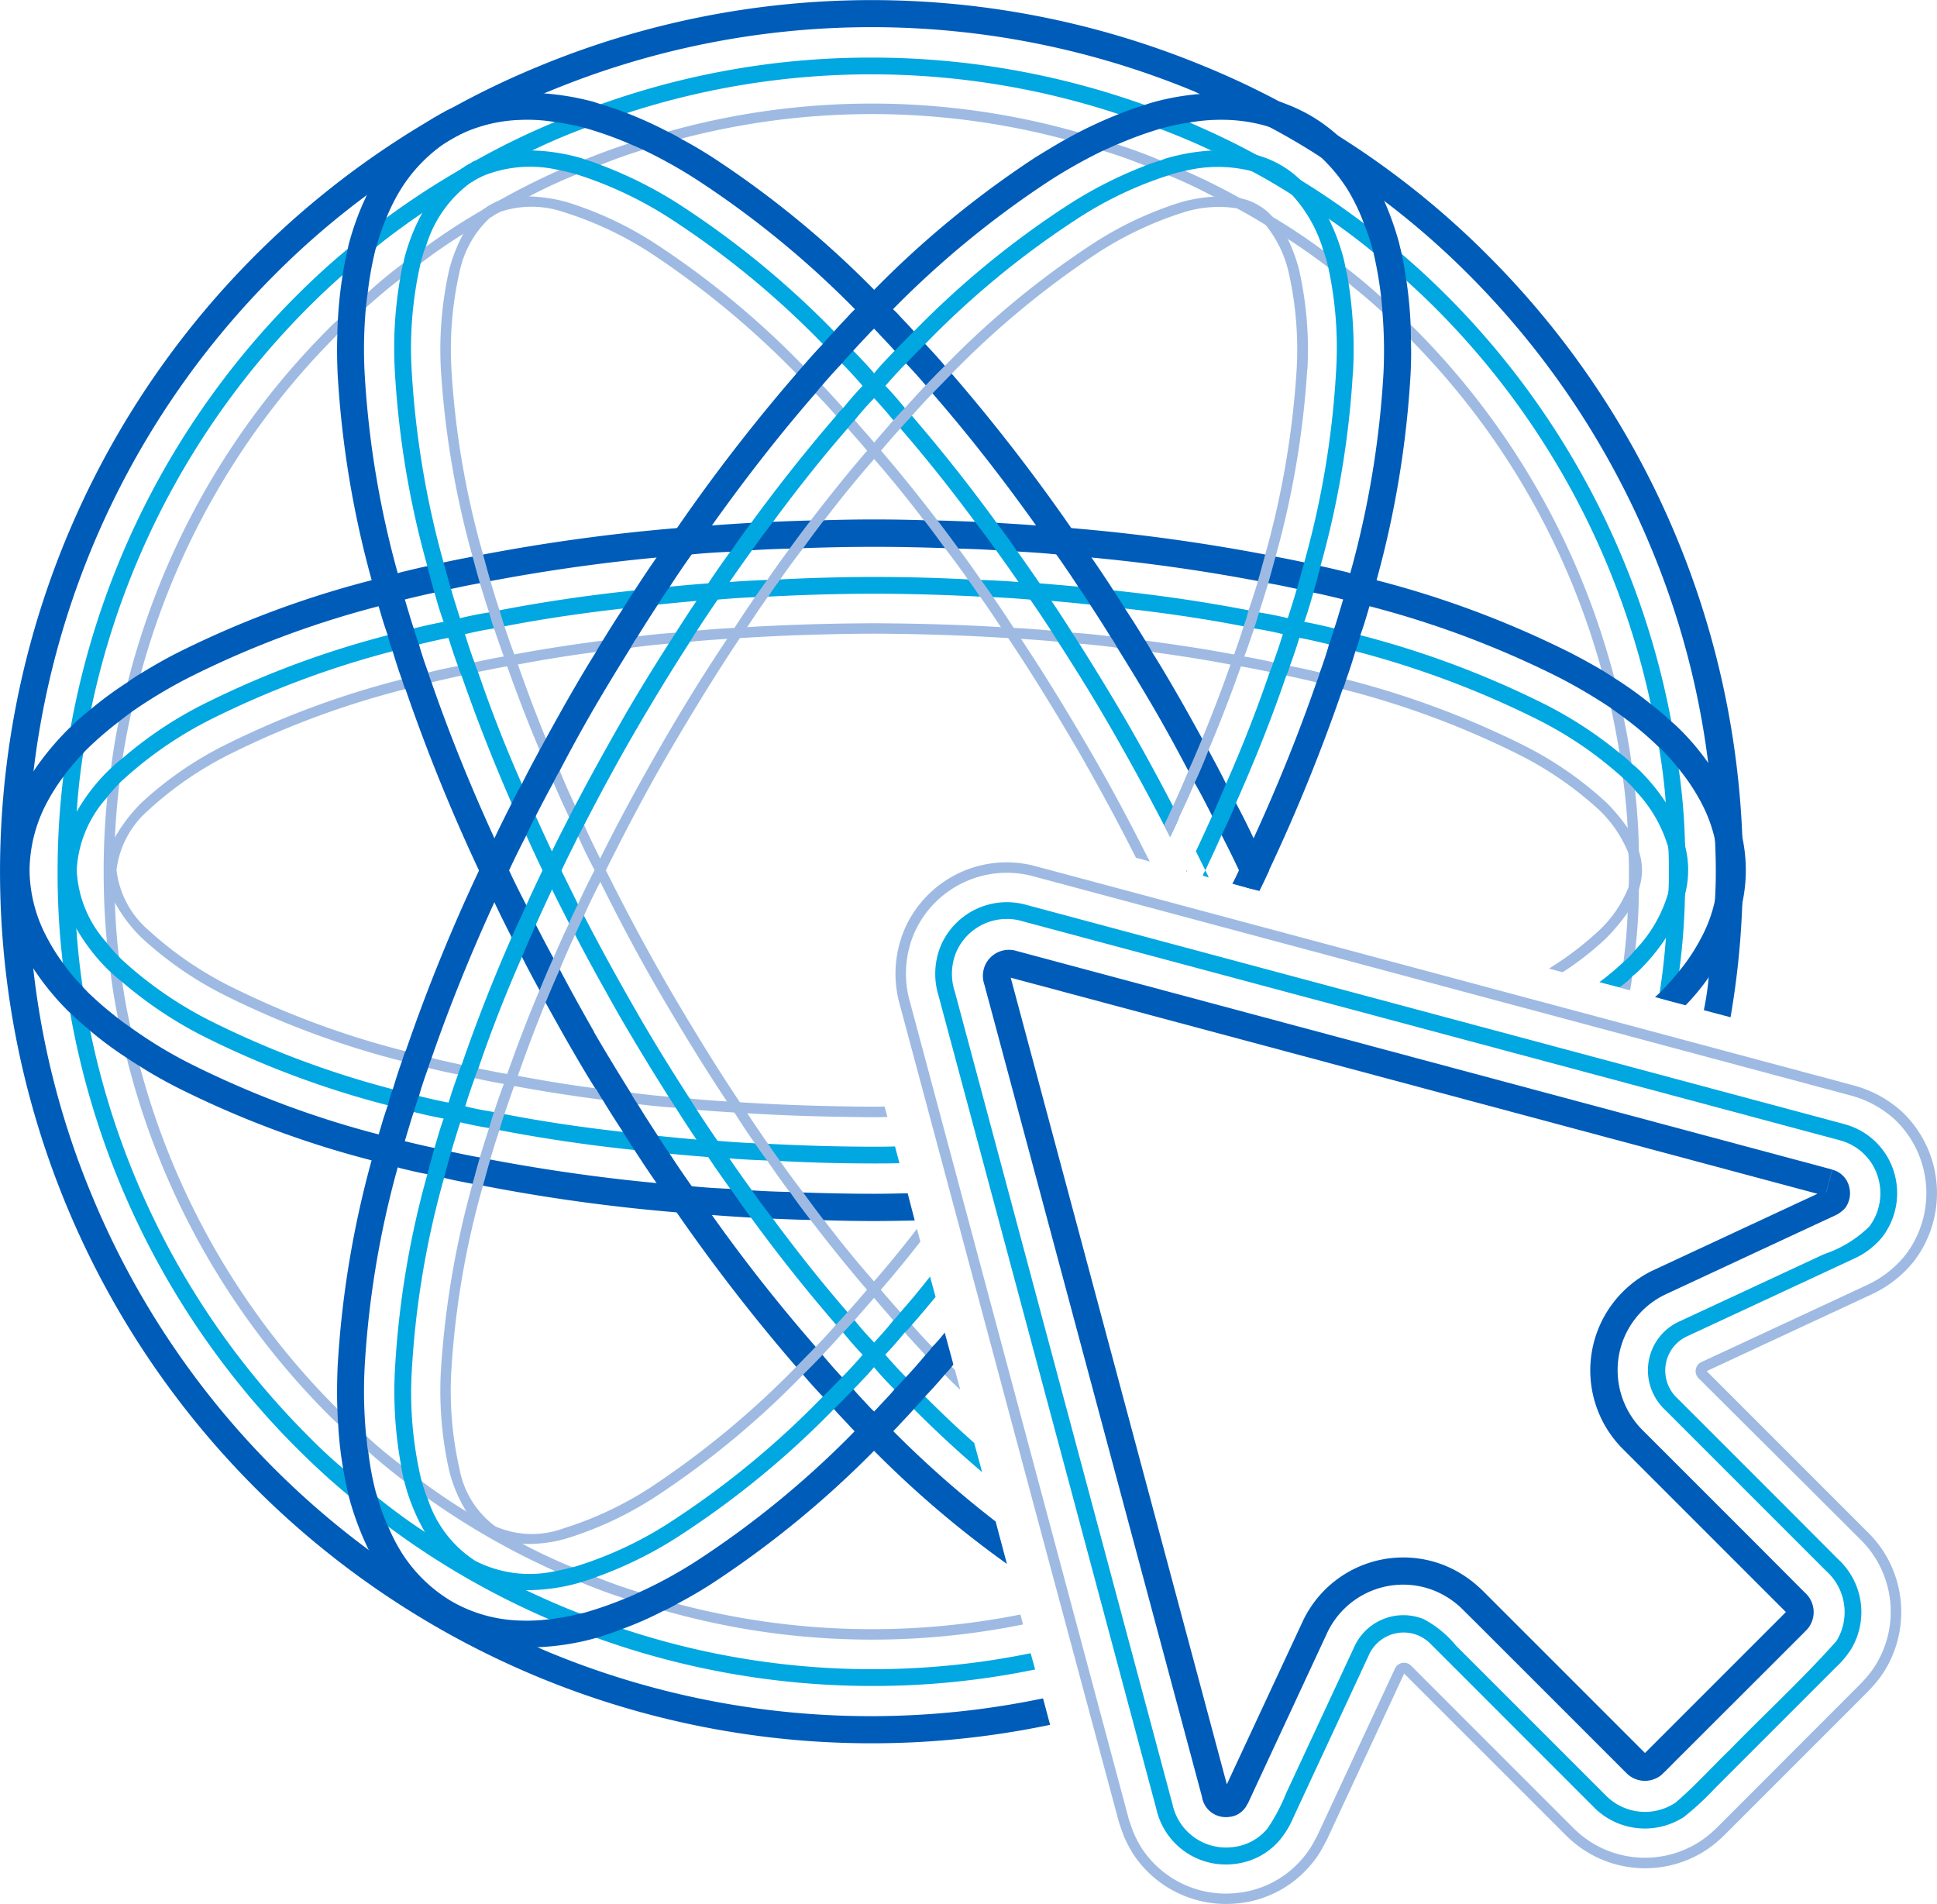
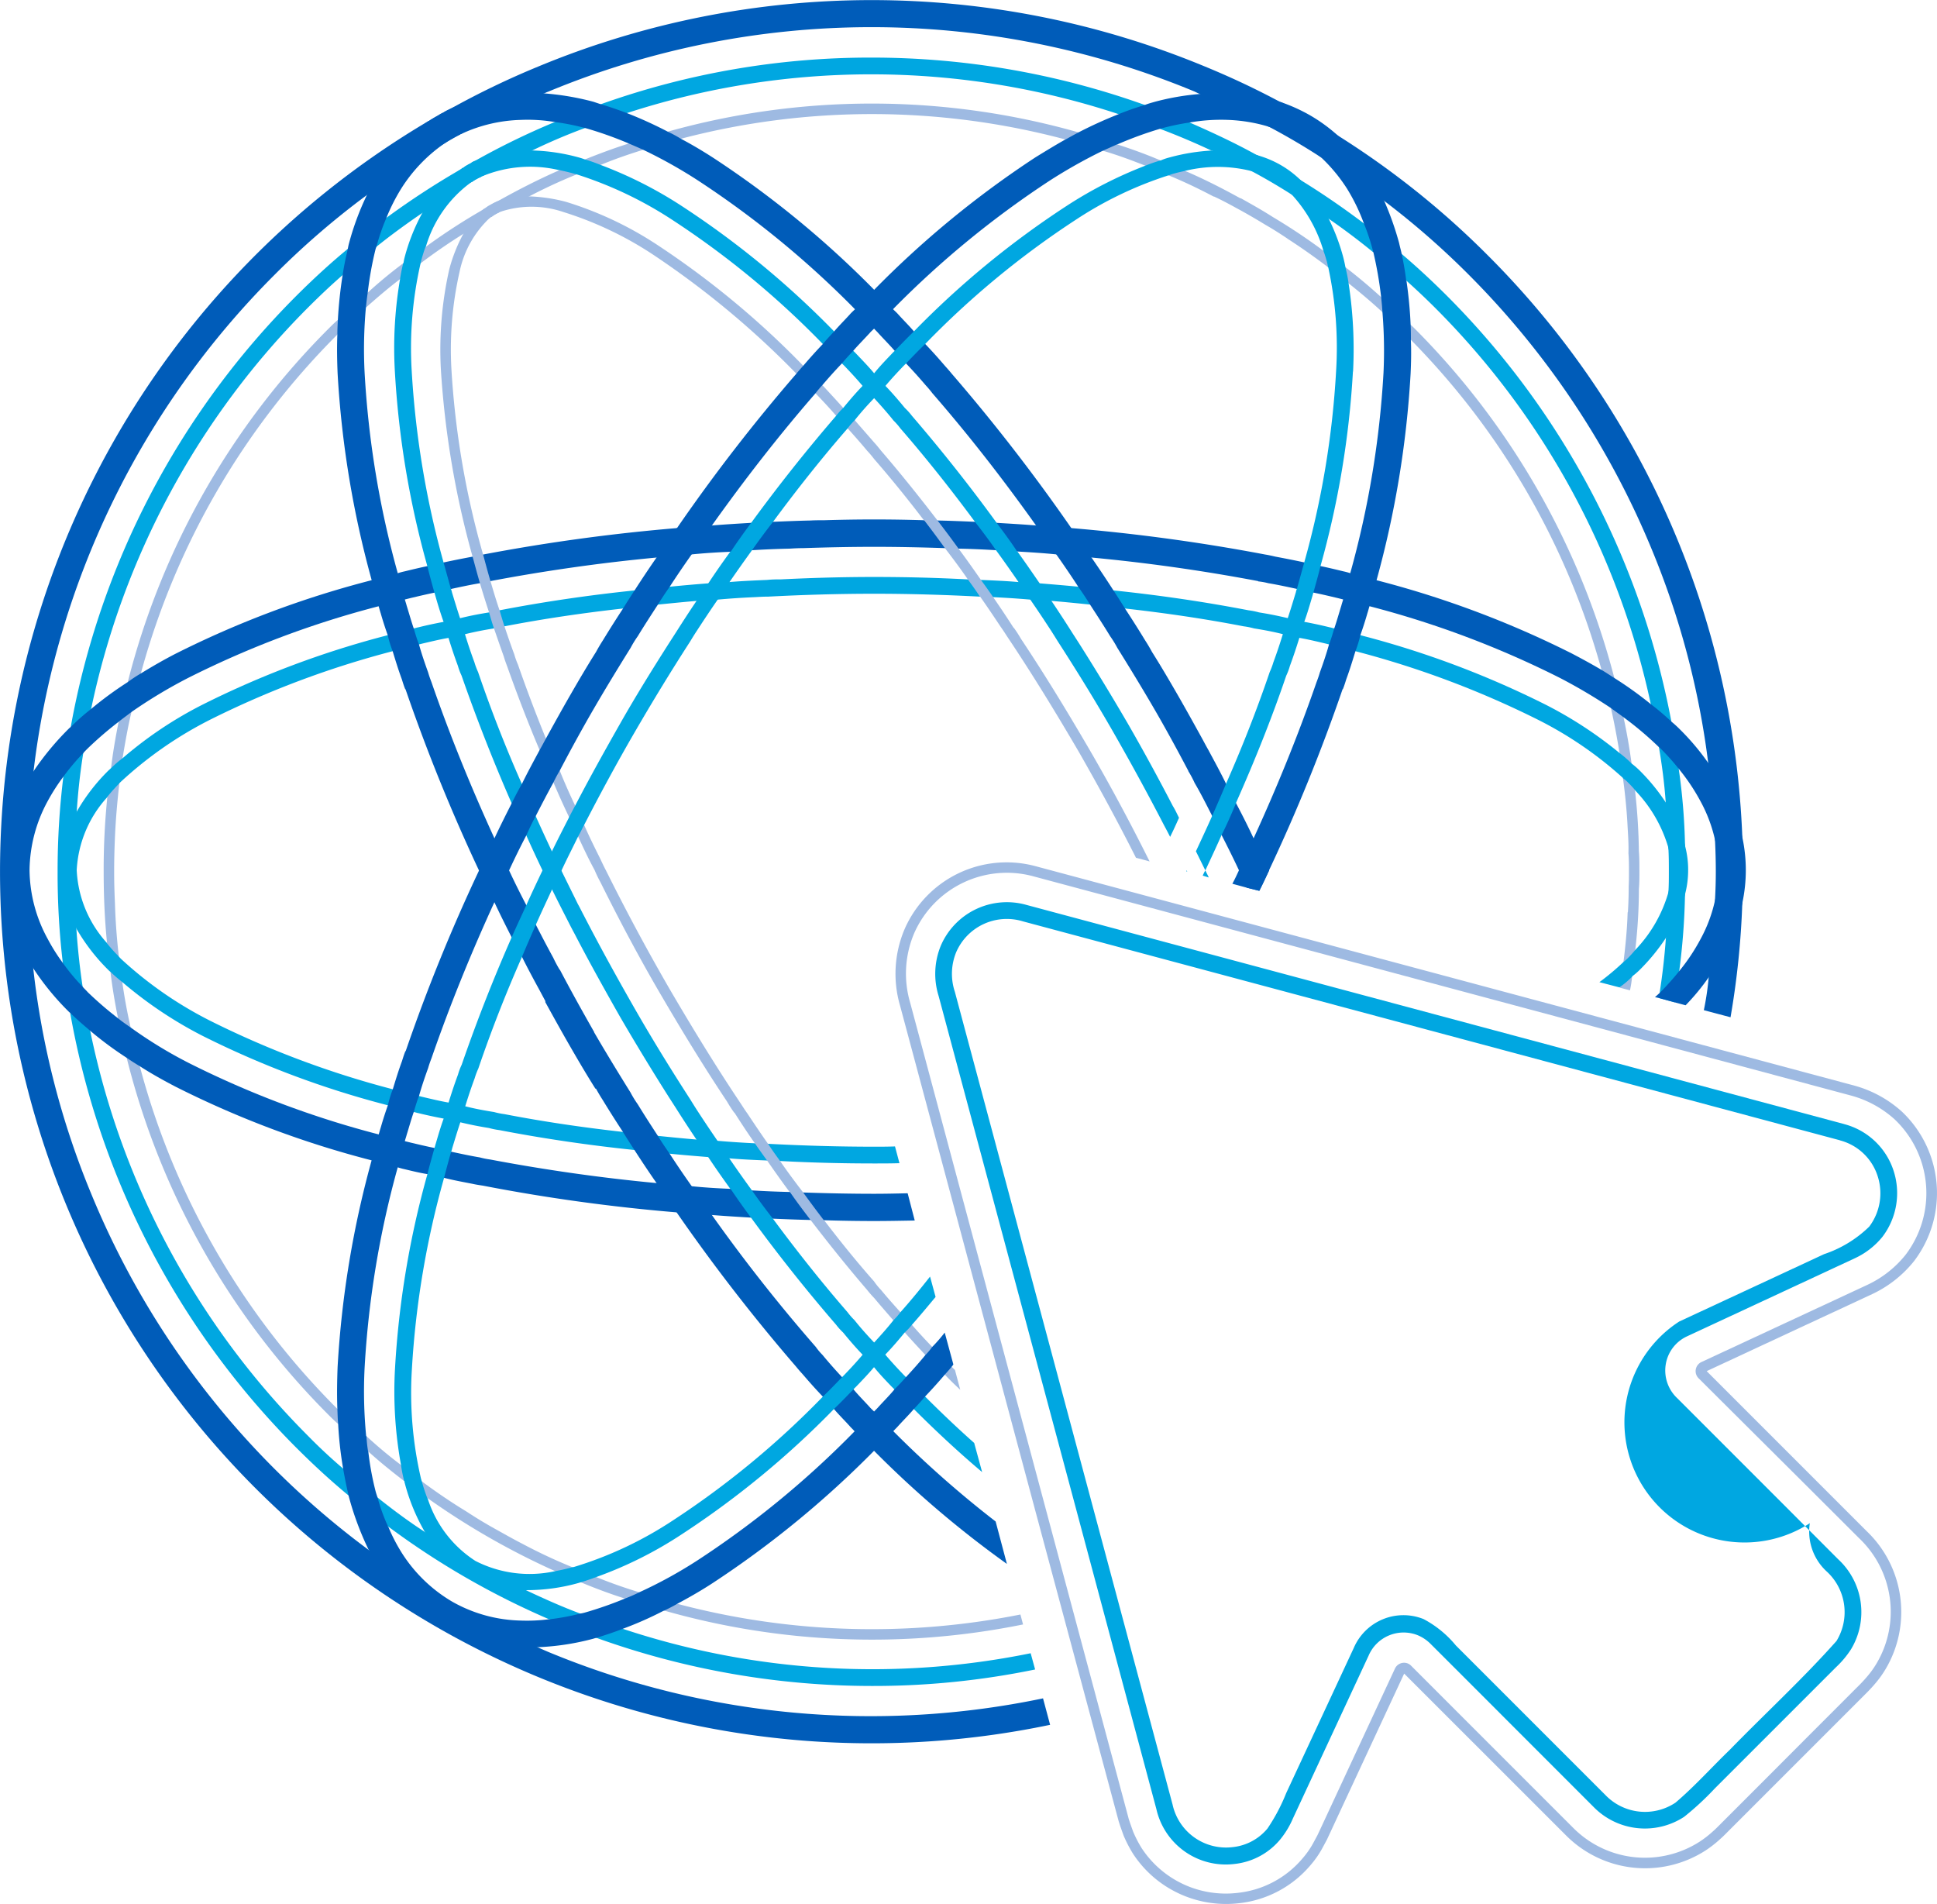
<svg xmlns="http://www.w3.org/2000/svg" width="79.086" height="77.729" viewBox="0 0 79.086 77.729">
  <defs>
    <clipPath id="clip-path">
      <rect id="Rectangle_2536" data-name="Rectangle 2536" width="79.086" height="77.729" fill="none" />
    </clipPath>
  </defs>
  <g id="Groupe_246" data-name="Groupe 246" transform="translate(0 0)">
    <g id="Groupe_245" data-name="Groupe 245" transform="translate(0 0)" clip-path="url(#clip-path)">
      <path id="Tracé_987" data-name="Tracé 987" d="M68.666,35.369v.064c0,.31,0,.62-.021.93v.011a27.5,27.5,0,0,1-.235,3.111c-.043.428-.107.855-.182,1.283l-.663-.182a1.376,1.376,0,0,0,.043-.2q.176-1.122.257-2.245a17.5,17.5,0,0,0,.1-1.839c.021-.289.021-.577.021-.866,0-.331,0-.652-.021-.983v-.011c-.011-.62-.043-1.229-.107-1.839-.053-.759-.15-1.507-.278-2.255-.086-.588-.192-1.176-.331-1.753a32.5,32.5,0,0,0-8.8-16.173c-.385-.385-.77-.748-1.176-1.112a.01.01,0,0,0-.011-.011c-.438-.406-.887-.791-1.347-1.165H55.9c-.588-.481-1.187-.93-1.806-1.358-.492-.353-.994-.684-1.507-.983-.011-.011-.021-.021-.032-.021-.524-.331-1.048-.641-1.593-.93S49.9,6.262,49.34,5.995h-.032c-.684-.321-1.39-.62-2.1-.887-.556-.224-1.122-.428-1.689-.6a32.22,32.22,0,0,0-20.074-.043c-.577.182-1.144.385-1.71.609-.727.267-1.454.577-2.159.919-.695.321-1.347.663-2.01,1.037a.215.215,0,0,0-.086.043,3.974,3.974,0,0,0-.363.2c-.021,0-.043.021-.064.032-.673.385-1.325.8-1.967,1.24s-1.261.887-1.871,1.379c-.47.363-.941.759-1.39,1.165-.481.417-.951.866-1.411,1.325A32.662,32.662,0,0,0,3.568,28.795c-.128.588-.235,1.2-.321,1.8-.128.791-.214,1.593-.267,2.394-.075.812-.1,1.625-.1,2.448,0,.77.021,1.539.086,2.309v.011c.053.8.139,1.593.257,2.384.086.6.192,1.2.31,1.8a32.641,32.641,0,0,0,8.883,16.515c.46.47.941.919,1.432,1.336.46.428.93.812,1.411,1.187.631.5,1.261.973,1.924,1.4a.01.01,0,0,0,.011.011,21.972,21.972,0,0,0,2.02,1.261c.695.406,1.4.78,2.127,1.122s1.464.673,2.213.951a16.7,16.7,0,0,0,1.732.62,32.322,32.322,0,0,0,16.643.994l.182.663a32.644,32.644,0,0,1-6.681.673A33.22,33.22,0,0,1,24.2,66.71h-.011c-.641-.235-1.261-.492-1.892-.759h-.032A32.61,32.61,0,0,1,15.7,62.167l-.011-.011c-.556-.4-1.09-.812-1.614-1.261-.738-.609-1.454-1.272-2.138-1.956A33.344,33.344,0,0,1,2.713,41.194c-.128-.673-.224-1.347-.3-2.031A31.053,31.053,0,0,1,2.2,35.433a31.376,31.376,0,0,1,.235-3.88c.064-.684.171-1.347.3-2.02a33.249,33.249,0,0,1,9.2-17.595c.673-.673,1.379-1.325,2.106-1.924.513-.449,1.048-.866,1.582-1.272a32.828,32.828,0,0,1,3.068-2,.108.108,0,0,1,.075-.043.638.638,0,0,1,.16-.1,1.582,1.582,0,0,1,.139-.086.594.594,0,0,1,.182-.1A30.467,30.467,0,0,1,22.5,4.83c.62-.267,1.251-.5,1.881-.727A32.7,32.7,0,0,1,35.433,2.2a33.081,33.081,0,0,1,11.16,1.935c.62.224,1.229.46,1.828.716.93.406,1.849.834,2.736,1.325a.039.039,0,0,1,.032.011c.6.31,1.187.652,1.764,1.015.887.545,1.742,1.133,2.576,1.764.534.4,1.048.812,1.55,1.251.641.545,1.261,1.122,1.86,1.721a33.308,33.308,0,0,1,9.15,17.37c.128.641.235,1.283.3,1.924a25.425,25.425,0,0,1,.257,3.121v.021c.021.331.021.663.021.994" transform="translate(0.152 0.151)" fill="#00a7e1" />
      <path id="Tracé_988" data-name="Tracé 988" d="M66.663,35.247v.064c0,.235,0,.47-.021.705v.011a21.3,21.3,0,0,1-.15,2.48c-.032.363-.075.716-.128,1.08V39.6a4.992,4.992,0,0,1-.086.556l-.406-.107v-.032c.053-.342.107-.673.139-1.015.086-.673.15-1.347.171-2.02a.037.037,0,0,1,.011-.021q.032-.513.032-1.026V35.91c.011-.192.011-.406.011-.6,0-.246,0-.5-.021-.748v-.011c.011-.342-.011-.684-.032-1.026-.032-.673-.1-1.358-.192-2.031v-.011c-.032-.342-.086-.673-.139-1.015-.1-.609-.214-1.229-.353-1.839-.107-.524-.246-1.048-.385-1.561A30.853,30.853,0,0,0,57.331,13.6a2.052,2.052,0,0,0-.15-.16c-.331-.331-.673-.663-1.015-.973-.449-.417-.909-.8-1.379-1.176-.267-.224-.545-.438-.823-.652h-.011c-.534-.406-1.09-.8-1.657-1.165l-.011-.011C52,9.273,51.7,9.08,51.4,8.909c-.385-.235-.77-.46-1.165-.673-.31-.171-.609-.331-.93-.481a.015.015,0,0,0-.021,0c-.609-.321-1.208-.609-1.839-.866h-.011c-.321-.15-.631-.278-.951-.4-.567-.224-1.144-.438-1.732-.609-.5-.171-1-.321-1.518-.46h-.011A30.664,30.664,0,0,0,27.53,5.392c-.513.128-1.037.278-1.539.449-.588.182-1.176.385-1.742.62-.331.107-.652.246-.973.385a21.366,21.366,0,0,0-1.945.9c-.406.2-.812.417-1.208.641-.011,0-.021.011-.032.021a2.042,2.042,0,0,0-.289.171.172.172,0,0,0-.075.043c-.363.2-.727.417-1.08.652-.6.374-1.176.77-1.742,1.2-.289.2-.556.406-.834.641-.481.363-.941.759-1.4,1.165-.406.363-.791.727-1.176,1.112l-.053.053A31.072,31.072,0,0,0,5.478,27.22c-.15.524-.278,1.048-.385,1.582-.15.62-.257,1.251-.363,1.881-.043.342-.1.673-.128,1.015-.086.738-.15,1.475-.182,2.213v.011c-.021.47-.032.919-.032,1.39,0,.428.011.844.032,1.272.021.738.075,1.464.16,2.191v.011c.043.342.086.684.139,1.026.086.62.2,1.24.342,1.86.107.534.235,1.058.374,1.582a30.979,30.979,0,0,0,8.006,13.928l.053.053q.577.577,1.187,1.122h.011A17.872,17.872,0,0,0,16.1,59.533a9.552,9.552,0,0,0,.844.663c.588.438,1.2.855,1.817,1.229.374.246.759.481,1.144.695s.759.428,1.154.631a21.835,21.835,0,0,0,2.031.951H23.1c.321.15.641.289.973.406.577.235,1.154.438,1.753.62.513.182,1.026.331,1.55.47a31,31,0,0,0,14.014.438l.107.406a30.965,30.965,0,0,1-14.655-.567h-.011c-.534-.139-1.069-.3-1.593-.492-.609-.192-1.208-.417-1.8-.663-.363-.15-.716-.3-1.058-.46a30.645,30.645,0,0,1-5.206-2.982h-.011c-.321-.224-.631-.449-.93-.695h-.011c-.5-.385-.983-.77-1.464-1.208l-.011-.011a14.958,14.958,0,0,1-1.229-1.122c-.128-.107-.257-.235-.385-.363A31.344,31.344,0,0,1,4.9,42.912c-.139-.534-.257-1.069-.353-1.614-.128-.631-.235-1.261-.31-1.9-.064-.385-.107-.77-.139-1.154V38.23C4,37.257,3.96,36.3,3.96,35.312a28.924,28.924,0,0,1,.15-3.046v-.011c.032-.385.086-.78.15-1.165.075-.631.182-1.261.31-1.892.107-.545.224-1.08.374-1.625a31.258,31.258,0,0,1,8.2-14.43c.128-.128.246-.246.374-.353a14.96,14.96,0,0,1,1.229-1.122,18.746,18.746,0,0,1,1.454-1.2h.011a10.344,10.344,0,0,1,.9-.673h.011a24.972,24.972,0,0,1,2.341-1.518.375.375,0,0,1,.086-.053,1.259,1.259,0,0,1,.2-.118,1.947,1.947,0,0,1,.289-.16.037.037,0,0,0,.021-.011c.823-.46,1.657-.887,2.512-1.261h.011c.342-.16.684-.3,1.026-.438.588-.235,1.187-.46,1.8-.652C25.926,5.4,26.461,5.243,27,5.1a30.859,30.859,0,0,1,16.761.032c.534.139,1.048.3,1.571.492h.011c.6.192,1.187.406,1.764.652h.011c.331.128.673.267.994.428.77.331,1.507.705,2.245,1.112.021,0,.032.011.043.011.438.246.877.492,1.293.759a24.347,24.347,0,0,1,2.084,1.39c.3.2.6.428.887.663.5.385.983.791,1.454,1.219.417.353.823.738,1.208,1.133a2.052,2.052,0,0,1,.16.15A31.358,31.358,0,0,1,65.637,27.4c.15.534.267,1.069.374,1.6.139.631.246,1.261.331,1.892.064.363.107.716.139,1.08v.011a24.345,24.345,0,0,1,.16,2.491c.021.257.021.513.021.77" transform="translate(0.273 0.272)" fill="#9ebae2" />
      <path id="Tracé_989" data-name="Tracé 989" d="M71.169,35.52v.064c0,.417-.011.844-.032,1.261v.011a34.081,34.081,0,0,1-.481,4.671l-1.09-.289a11.548,11.548,0,0,0,.2-1.358,26.294,26.294,0,0,0,.257-3.175q.032-.561.032-1.122c0-.417-.011-.844-.032-1.261a28.7,28.7,0,0,0-.278-3.175,33.633,33.633,0,0,0-2.32-8.755,34.474,34.474,0,0,0-7.461-11.181A33.043,33.043,0,0,0,56.514,8.2c0-.011,0-.011-.011-.011-.834-.631-1.689-1.229-2.576-1.774a.033.033,0,0,0-.021-.011c-.673-.438-1.368-.844-2.074-1.219-.011,0-.021-.011-.032-.011a28.13,28.13,0,0,0-2.811-1.336c-.075-.032-.139-.064-.214-.1a34.4,34.4,0,0,0-26.381,0,1.187,1.187,0,0,0-.171.075h-.011a32.049,32.049,0,0,0-3.388,1.657.081.081,0,0,0-.043.021c-.214.118-.428.235-.631.363a.033.033,0,0,0-.021.011,32.255,32.255,0,0,0-3.153,2.1,32.948,32.948,0,0,0-3.763,3.25A34.387,34.387,0,0,0,1.368,31.491V31.5a32.2,32.2,0,0,0-.011,8.028,33.759,33.759,0,0,0,2.384,9.246A34.284,34.284,0,0,0,15.05,63.27l.011.011a32.625,32.625,0,0,0,3.346,2.181,31.47,31.47,0,0,0,3.549,1.785c.139.064.289.128.438.192a34.375,34.375,0,0,0,20.192,1.892l.289,1.08A35.583,35.583,0,0,1,17.5,4.938h.011a2.893,2.893,0,0,1,.4-.224A1.859,1.859,0,0,1,18.1,4.6a1.729,1.729,0,0,1,.192-.107l.064-.032a34.045,34.045,0,0,1,3.613-1.742,35.51,35.51,0,0,1,27.236,0A33.172,33.172,0,0,1,52.26,4.158c.021.011.043.011.064.021.78.428,1.55.866,2.288,1.347a34.669,34.669,0,0,1,6.136,4.9,35.5,35.5,0,0,1,10.39,23.762v.011c.021.438.032.887.032,1.325" transform="translate(0 0)" fill="#005cb9" />
      <path id="Tracé_990" data-name="Tracé 990" d="M68.767,34a3.841,3.841,0,0,1-.128.994v.011a5.431,5.431,0,0,1-.78,1.764,8.18,8.18,0,0,1-1.09,1.325,2.944,2.944,0,0,1-.289.246v.011a3.51,3.51,0,0,1-.492.417c-.011.021-.011.032-.021.021l-.823-.214a10.28,10.28,0,0,0,.983-.823,1.857,1.857,0,0,0,.16-.139q.176-.176.321-.353a5.62,5.62,0,0,0,1.347-2.33,3.4,3.4,0,0,0,0-1.849v-.011a5.645,5.645,0,0,0-1.358-2.33V30.73c-.1-.118-.2-.224-.31-.331a1.121,1.121,0,0,0-.182-.15v-.011a15.582,15.582,0,0,0-3.485-2.384,38.16,38.16,0,0,0-7.44-2.79c-.363-.1-.716-.182-1.08-.278l-.128-.032c-.363-.086-.716-.171-1.08-.235-.224-.064-.449-.107-.673-.15-.385-.1-.78-.171-1.176-.235a3.027,3.027,0,0,0-.428-.086c-1.6-.31-3.217-.545-4.842-.727-.47-.064-.951-.118-1.422-.16-.524-.053-1.048-.107-1.582-.15-.289-.021-.577-.043-.866-.053q-.754-.064-1.507-.1c-.182-.011-.353-.021-.534-.021h-.011c-1.443-.075-2.875-.118-4.318-.118s-2.886.043-4.329.118h-.011c-.182,0-.353.011-.534.021q-.754.032-1.507.1c-.289.011-.577.032-.866.053-.524.043-1.058.1-1.582.15-.47.043-.951.1-1.422.16-1.625.182-3.239.417-4.842.727a3.027,3.027,0,0,0-.428.086c-.4.064-.791.139-1.176.235-.224.043-.449.086-.673.15-.363.064-.716.15-1.08.235l-.128.032c-.363.1-.716.182-1.08.278a38.16,38.16,0,0,0-7.44,2.79A15.912,15.912,0,0,0,4.77,30.4l-.053.053c-.171.182-.342.363-.492.556v.011A4.783,4.783,0,0,0,2.974,34a4.745,4.745,0,0,0,1.24,2.982v.011a5.713,5.713,0,0,0,.481.534v.011a.494.494,0,0,1,.075.075,15.912,15.912,0,0,0,3.666,2.544,38.159,38.159,0,0,0,7.44,2.79c.363.1.716.182,1.08.278l.128.032c.363.086.716.171,1.08.235.224.064.449.107.673.15.385.1.78.171,1.176.235a3.028,3.028,0,0,0,.428.086c1.6.31,3.217.545,4.842.727.47.064.951.118,1.422.16.524.053,1.058.107,1.582.15.289.021.577.043.866.053q.754.064,1.507.1c.182.011.353.021.534.021H31.2c1.443.075,2.886.118,4.329.118.289,0,.567,0,.855-.011l.182.684c-.342.011-.695.011-1.037.011-1.283,0-2.555-.032-3.837-.1a4.469,4.469,0,0,1-.534-.021c-.513-.021-1.015-.043-1.529-.086-.289-.011-.577-.032-.866-.053-.524-.043-1.058-.086-1.582-.139-.47-.032-.951-.086-1.432-.15-1.849-.192-3.688-.46-5.516-.812a3.027,3.027,0,0,1-.428-.086c-.4-.064-.78-.139-1.176-.235a5.073,5.073,0,0,1-.673-.15c-.342-.064-.695-.139-1.037-.224-.064-.011-.118-.032-.182-.043-.353-.1-.716-.182-1.069-.278a38.083,38.083,0,0,1-7.557-2.833,16.784,16.784,0,0,1-3.282-2.2,5.575,5.575,0,0,1-.481-.417.283.283,0,0,1-.064-.053,7.965,7.965,0,0,1-1.325-1.71v-.011A4.733,4.733,0,0,1,2.29,34a4.783,4.783,0,0,1,.684-2.384,7.78,7.78,0,0,1,1.315-1.7c.032-.021.053-.053.086-.075a4.124,4.124,0,0,1,.47-.406,16.2,16.2,0,0,1,3.271-2.191,38.083,38.083,0,0,1,7.557-2.833c.353-.1.716-.182,1.069-.278.064-.011.118-.032.182-.043.342-.086.695-.16,1.037-.224a5.073,5.073,0,0,1,.673-.15c.4-.1.78-.171,1.176-.235a3.027,3.027,0,0,1,.428-.086c1.828-.353,3.666-.62,5.516-.812.481-.064.962-.118,1.432-.15.524-.053,1.058-.1,1.582-.139.289-.021.577-.043.866-.053.513-.043,1.015-.064,1.529-.086a4.468,4.468,0,0,1,.534-.021c1.283-.064,2.555-.1,3.837-.1s2.555.032,3.827.1a4.38,4.38,0,0,1,.534.021c.513.021,1.026.043,1.529.086.289.011.577.032.866.053.524.043,1.058.086,1.582.139.481.032.951.086,1.432.15,1.849.192,3.688.46,5.516.812a3.027,3.027,0,0,1,.428.086c.4.064.78.139,1.176.235a5.073,5.073,0,0,1,.673.15c.342.064.695.139,1.037.224.064.011.118.032.182.043.353.1.716.182,1.069.278a38.083,38.083,0,0,1,7.557,2.833,16.546,16.546,0,0,1,3.025,1.978,4.539,4.539,0,0,1,.492.428,3.448,3.448,0,0,1,.31.267,8.038,8.038,0,0,1,1.08,1.315,5.4,5.4,0,0,1,.791,1.753c.011.011.011.011,0,.021a3.841,3.841,0,0,1,.128.994" transform="translate(0.158 1.519)" fill="#00a7e1" />
-       <path id="Tracé_991" data-name="Tracé 991" d="M66.764,33.88a2.523,2.523,0,0,1-.128.77v.011a3.891,3.891,0,0,1-.449.93.037.037,0,0,0-.011.021,8.053,8.053,0,0,1-.855,1.026,12.037,12.037,0,0,1-1.8,1.411l-.556-.15a13.09,13.09,0,0,0,2.052-1.561,4.9,4.9,0,0,0,1.2-1.774v-.021a1.931,1.931,0,0,0,.118-.663,2.076,2.076,0,0,0-.128-.684v-.011a5.032,5.032,0,0,0-1.187-1.753,14.342,14.342,0,0,0-3.282-2.266,35.625,35.625,0,0,0-7.194-2.672h-.011c-.353-.1-.705-.192-1.069-.278-.406-.1-.812-.192-1.229-.278-.224-.053-.449-.1-.673-.15-.4-.075-.78-.16-1.176-.224-.139-.032-.278-.053-.428-.075q-1.587-.3-3.207-.513c-.47-.064-.941-.128-1.411-.171-.524-.075-1.037-.128-1.561-.171-.289-.032-.577-.053-.866-.075-.5-.053-1-.086-1.507-.118a4.177,4.177,0,0,0-.524-.032c-1.817-.118-3.645-.171-5.473-.182-1.828.011-3.656.064-5.484.182a4.306,4.306,0,0,0-.524.032c-.5.032-1,.064-1.507.118-.289.021-.577.043-.866.075-.524.043-1.037.1-1.561.171-.47.043-.941.107-1.411.171-1.069.139-2.138.31-3.2.513a2.884,2.884,0,0,0-.438.075c-.4.064-.78.15-1.176.224-.224.053-.449.1-.673.15-.417.086-.823.182-1.229.278-.363.086-.716.182-1.069.278h-.011a35.625,35.625,0,0,0-7.194,2.672,14.343,14.343,0,0,0-3.282,2.266A3.822,3.822,0,0,0,4.478,33.88a3.819,3.819,0,0,0,1.315,2.459A14.686,14.686,0,0,0,9.074,38.6a35.625,35.625,0,0,0,7.194,2.672h.011c.353.1.705.192,1.069.278.406.1.812.192,1.229.278.224.053.449.1.673.15.4.075.78.16,1.176.224.139.032.278.053.428.075h.011c1.058.2,2.116.374,3.2.513.47.064.941.128,1.411.171.524.075,1.037.128,1.561.171.289.032.577.053.866.075.5.053,1,.086,1.507.118a4.306,4.306,0,0,0,.524.032c1.828.118,3.656.171,5.484.182.139,0,.278,0,.417-.011l.118.428c-.182.011-.353.011-.534.011-1.732-.011-3.453-.053-5.184-.16a4.307,4.307,0,0,1-.524-.032h-.011c-.5-.032-1-.064-1.507-.107-.289-.021-.577-.043-.866-.086-.524-.032-1.037-.086-1.561-.15-.481-.053-.951-.107-1.422-.171-1.219-.16-2.426-.342-3.624-.567-.15-.021-.289-.053-.428-.086-.4-.064-.791-.15-1.187-.235-.224-.043-.449-.086-.673-.15-.4-.075-.791-.16-1.176-.257-.011,0-.032-.011-.043-.011-.363-.086-.716-.182-1.08-.278a36.115,36.115,0,0,1-7.258-2.7,14.666,14.666,0,0,1-3.378-2.341,6.1,6.1,0,0,1-1.08-1.422A2.959,2.959,0,0,1,4.05,33.88a2.883,2.883,0,0,1,.363-1.325v-.011a6.621,6.621,0,0,1,1.08-1.411,14.667,14.667,0,0,1,3.378-2.341,36.115,36.115,0,0,1,7.258-2.7c.363-.1.716-.192,1.08-.278.011,0,.032-.011.043-.011.385-.1.78-.182,1.176-.257.224-.064.449-.107.673-.15.4-.086.791-.171,1.187-.235.139-.032.278-.064.428-.086,1.2-.224,2.405-.406,3.624-.567.47-.064.941-.118,1.422-.171.524-.064,1.037-.118,1.561-.15.289-.043.577-.064.866-.086.5-.043,1-.086,1.507-.107H29.7a4.306,4.306,0,0,1,.524-.032c1.732-.107,3.453-.15,5.184-.16,1.721.011,3.453.053,5.174.16a4.177,4.177,0,0,1,.524.032h.011c.513.021,1,.064,1.507.107.289.021.577.043.866.086.524.032,1.048.086,1.561.15.481.053.951.107,1.422.171,1.219.16,2.426.342,3.624.567h.011c.15.021.278.053.417.086.4.064.791.15,1.187.235.224.043.449.086.673.15.4.075.791.16,1.176.257.011,0,.032.011.043.011.363.086.716.182,1.08.278a36.115,36.115,0,0,1,7.258,2.7,14.667,14.667,0,0,1,3.378,2.341,7.375,7.375,0,0,1,.855,1.026,4.073,4.073,0,0,1,.46.951,2.471,2.471,0,0,1,.128.77" transform="translate(0.279 1.64)" fill="#9ebae2" />
      <path id="Tracé_992" data-name="Tracé 992" d="M71.131,32.827v-.011a7.334,7.334,0,0,0-.727-1.988,7.926,7.926,0,0,0-.663-1.048,9.961,9.961,0,0,0-1.176-1.39,4.4,4.4,0,0,0-.331-.3,10.343,10.343,0,0,0-.844-.716A15.262,15.262,0,0,0,65.9,26.307c-.171-.107-.342-.224-.524-.331-.4-.235-.791-.449-1.2-.663A39.808,39.808,0,0,0,56.2,22.32c-.363-.107-.716-.2-1.08-.289a2.677,2.677,0,0,0-.278-.075c-.31-.075-.62-.15-.93-.214-.224-.053-.438-.1-.663-.15-.4-.086-.78-.16-1.176-.235-.139-.032-.278-.064-.417-.086a76.6,76.6,0,0,0-7.921-1.08c-.481-.043-.951-.086-1.432-.107-.534-.043-1.08-.075-1.614-.107-.3-.021-.588-.032-.887-.043-.5-.021-1.015-.043-1.529-.053-.182-.011-.353-.011-.545-.011h-.011c-.673-.021-1.358-.032-2.031-.032s-1.358.011-2.042.032h-.011c-.182,0-.363,0-.545.011-.513.011-1.015.032-1.529.053-.3.011-.6.021-.9.043-.534.032-1.069.064-1.6.107-.47.021-.941.064-1.422.107h-.011a76.4,76.4,0,0,0-7.91,1.08c-.139.021-.289.053-.428.086-.4.075-.78.15-1.176.235-.224.053-.438.1-.663.15-.31.064-.62.139-.93.214a2.678,2.678,0,0,0-.278.075c-.363.086-.716.182-1.08.289a39.809,39.809,0,0,0-7.985,2.993c-.481.246-.962.524-1.432.812a5.765,5.765,0,0,0-.534.353,14.529,14.529,0,0,0-1.5,1.1,8.951,8.951,0,0,0-.834.738.535.535,0,0,0-.086.075,11.536,11.536,0,0,0-1.432,1.732v.011c-.139.224-.278.449-.406.695a6.835,6.835,0,0,0,0,6.659c.128.235.257.46.4.673a10.781,10.781,0,0,0,1.443,1.764.283.283,0,0,0,.064.053c.267.267.545.5.823.738a14.4,14.4,0,0,0,1.486,1.1c.171.118.353.235.534.342.481.31.983.588,1.475.844A39.808,39.808,0,0,0,15.162,46c.363.107.716.2,1.08.289a2.676,2.676,0,0,0,.278.075c.31.075.62.15.93.2.224.064.449.107.673.15.385.1.78.171,1.165.246.139.032.289.053.428.075a73.635,73.635,0,0,0,7.91,1.09c.481.043.962.086,1.432.107.534.043,1.069.075,1.6.107.3.021.6.032.9.043.513.021,1.015.043,1.529.053.182.011.363.011.545.011h.011c.684.021,1.358.032,2.042.032.556,0,1.1-.011,1.657-.021l-.289-1.112c-.46.011-.909.021-1.368.021-.962,0-1.935-.021-2.9-.053-.192,0-.363-.011-.545-.021h-.011c-.513-.011-1.015-.032-1.529-.064-.289-.011-.577-.032-.877-.064h-.011c-.524-.021-1.048-.053-1.582-.107-.47-.032-.951-.075-1.432-.128q-3.4-.321-6.788-.962a3.36,3.36,0,0,1-.428-.086c-.385-.064-.78-.15-1.176-.235-.224-.043-.449-.1-.673-.15-.321-.064-.631-.139-.951-.214l-.257-.064c-.363-.086-.716-.182-1.08-.278A39,39,0,0,1,7.69,42.02a18.156,18.156,0,0,1-2.362-1.443c-.171-.118-.342-.235-.513-.374a14.557,14.557,0,0,1-1.24-1.069c-.064-.075-.139-.139-.2-.214a7.994,7.994,0,0,1-.812-.973,7.65,7.65,0,0,1-.62-.983A5.95,5.95,0,0,1,1.2,34.153a6.017,6.017,0,0,1,.738-2.811,8.033,8.033,0,0,1,.641-1,8.783,8.783,0,0,1,.812-.962c.053-.064.118-.128.182-.192A14.681,14.681,0,0,1,4.836,28.1c.171-.139.353-.267.524-.4A20.178,20.178,0,0,1,7.69,26.3a39,39,0,0,1,7.76-2.918c.363-.1.716-.192,1.08-.278l.257-.064c.321-.075.631-.15.951-.214.224-.053.449-.107.673-.15.4-.086.791-.171,1.176-.235a3.36,3.36,0,0,1,.428-.086q3.383-.641,6.788-.962c.481-.053.962-.1,1.432-.128.534-.053,1.058-.086,1.582-.107h.011c.3-.032.588-.053.877-.064.513-.032,1.015-.053,1.529-.064.182-.011.363-.021.556-.021.962-.032,1.935-.053,2.9-.053s1.924.021,2.886.053c.182,0,.374.011.556.021.513.011,1.015.032,1.529.064.289.011.577.032.866.053h.011c.534.032,1.058.064,1.593.118.481.032.951.075,1.432.128q3.415.321,6.8.962v.011a2.845,2.845,0,0,1,.417.075c.385.064.78.15,1.176.235.224.043.449.1.673.15.321.064.631.139.951.214l.257.064c.363.086.716.182,1.08.278A39,39,0,0,1,63.67,26.3a21.986,21.986,0,0,1,2.1,1.24c.171.128.342.246.513.374a13.839,13.839,0,0,1,1.443,1.219.283.283,0,0,1,.064.053,9.412,9.412,0,0,1,.748.834,8.188,8.188,0,0,1,.887,1.325,5.97,5.97,0,0,1,.6,1.614,5.021,5.021,0,0,1,.139,1.2v.064a4.89,4.89,0,0,1-.139,1.122,5.91,5.91,0,0,1-.6,1.625,7.893,7.893,0,0,1-.866,1.3c-.246.31-.5.588-.77.866l-.032.032c-.064.053-.128.118-.192.171l.15.032.663.182.438.118a9.109,9.109,0,0,0,.951-1.154,8.3,8.3,0,0,0,.641-1.026,7.407,7.407,0,0,0,.727-2v-.011a6.391,6.391,0,0,0,0-2.651" transform="translate(0.006 1.367)" fill="#005cb9" />
      <path id="Tracé_993" data-name="Tracé 993" d="M47.1,32.987c-.118.267-.235.524-.363.78-.075-.15-.16-.31-.246-.47-.663-1.283-1.358-2.555-2.074-3.805s-1.475-2.48-2.255-3.688c-.1-.16-.192-.31-.289-.46-.278-.428-.556-.844-.844-1.261-.15-.235-.321-.481-.481-.716-.3-.438-.609-.877-.919-1.3-.278-.4-.556-.77-.855-1.154-.962-1.3-1.978-2.587-3.046-3.816a2.785,2.785,0,0,0-.289-.331c-.246-.31-.513-.609-.78-.9-.15-.171-.3-.342-.47-.5-.235-.278-.492-.556-.748-.823l-.1-.1c-.257-.267-.513-.534-.78-.791a35.825,35.825,0,0,0-6.125-5.056A15.9,15.9,0,0,0,22.51,6.723l-.118-.032c-.192-.053-.385-.1-.577-.139H21.8a5.117,5.117,0,0,0-3.121.235.215.215,0,0,0-.086.043,1.07,1.07,0,0,0-.224.107,1.084,1.084,0,0,0-.139.1c-.021,0-.043.021-.064.032a4.985,4.985,0,0,0-1.817,2.608h-.011a5.959,5.959,0,0,0-.192.62c0,.021-.011.032-.011.053a15.484,15.484,0,0,0-.363,4.4,37.075,37.075,0,0,0,1.3,7.814c.1.363.2.716.3,1.08a.691.691,0,0,1,.043.139c.107.353.214.705.331,1.058.064.224.128.438.2.652.118.385.246.77.385,1.144a2.984,2.984,0,0,0,.15.4c.524,1.539,1.122,3.068,1.785,4.564.182.438.374.877.567,1.315.214.481.438.962.663,1.443.128.257.257.513.385.78.224.46.449.909.673,1.368.086.15.16.31.246.47.663,1.283,1.358,2.544,2.074,3.795s1.475,2.48,2.255,3.688c.1.16.192.31.289.46.278.428.556.844.844,1.261.15.235.321.481.481.716.3.438.609.877.919,1.3.278.4.556.77.855,1.154.962,1.3,1.978,2.587,3.046,3.816a2.785,2.785,0,0,0,.289.331c.246.31.513.609.791.9a5.011,5.011,0,0,0,.46.5c.235.278.492.556.748.823l.1.1c.257.267.513.534.78.791.652.652,1.325,1.293,2.01,1.9v.011l.321,1.176c-.962-.812-1.892-1.678-2.79-2.576-.267-.257-.534-.534-.791-.8l-.128-.128c-.246-.257-.492-.513-.705-.78a5.126,5.126,0,0,1-.47-.513c-.289-.3-.545-.6-.791-.9a2.6,2.6,0,0,1-.289-.321q-1.828-2.116-3.474-4.372c-.289-.385-.567-.78-.834-1.176h-.011c-.31-.428-.609-.855-.9-1.293-.16-.235-.321-.481-.481-.716-.289-.428-.567-.855-.844-1.293l-.289-.449q-1.026-1.619-1.988-3.271c-.631-1.112-1.251-2.223-1.839-3.356-.086-.16-.171-.321-.246-.47-.235-.46-.47-.919-.695-1.379l-.385-.77c-.224-.47-.449-.951-.663-1.432-.2-.438-.406-.877-.6-1.315q-1.122-2.565-2.042-5.206a2.511,2.511,0,0,1-.15-.4c-.139-.374-.267-.759-.385-1.144-.075-.214-.139-.428-.2-.652-.118-.331-.224-.673-.321-1.015-.021-.064-.032-.118-.053-.182-.1-.353-.2-.716-.289-1.08a37.152,37.152,0,0,1-1.325-7.942,16.636,16.636,0,0,1,.214-3.784q.048-.321.128-.641h.011a1.66,1.66,0,0,1,.043-.224A8.037,8.037,0,0,1,16.2,8.305a4.839,4.839,0,0,1,1.6-1.806.108.108,0,0,1,.075-.043.759.759,0,0,1,.15-.107.977.977,0,0,1,.15-.075.594.594,0,0,1,.182-.1,4.976,4.976,0,0,1,2.33-.428,7.922,7.922,0,0,1,1.881.278,2.579,2.579,0,0,1,.267.086,6.5,6.5,0,0,1,.641.224A16.931,16.931,0,0,1,26.8,8.016a36.625,36.625,0,0,1,6.221,5.12c.267.257.524.524.78.791a1.7,1.7,0,0,1,.139.139c.246.257.492.513.716.78a6.623,6.623,0,0,1,.46.513c.289.3.545.6.791.9a2.6,2.6,0,0,1,.289.321Q38.02,18.7,39.656,20.95c.289.385.577.77.834,1.165H40.5c.31.428.609.866.909,1.3.16.235.321.481.481.716.289.428.567.855.844,1.293l.289.449q1.026,1.619,1.988,3.271c.641,1.112,1.251,2.234,1.839,3.367.1.16.171.321.246.47" transform="translate(1.038 0.396)" fill="#00a7e1" />
      <path id="Tracé_994" data-name="Tracé 994" d="M46.186,33.529l-.246-.075a1.994,1.994,0,0,1,.107-.214c.043.1.1.192.139.289" transform="translate(3.166 2.291)" fill="#00a7e1" />
      <path id="Tracé_995" data-name="Tracé 995" d="M45.777,34.651l-.107-.032-.449-.118c-.738-1.464-1.518-2.9-2.33-4.318-.919-1.571-1.871-3.132-2.886-4.65-.1-.15-.192-.3-.3-.449-.278-.417-.556-.834-.844-1.24H38.85c-.15-.235-.321-.47-.492-.705-.3-.438-.62-.866-.941-1.283-.278-.385-.556-.759-.844-1.133h-.011c-.652-.855-1.325-1.689-2.031-2.5a4.085,4.085,0,0,0-.289-.342c-.257-.31-.524-.609-.791-.909-.15-.171-.31-.342-.47-.513-.267-.31-.556-.62-.844-.919-.257-.267-.524-.534-.78-.8a36.115,36.115,0,0,0-5.911-4.9,14.424,14.424,0,0,0-3.6-1.7,4.042,4.042,0,0,0-2.608,0c-.011,0-.021.011-.032.021a.553.553,0,0,0-.139.064.759.759,0,0,0-.15.107.172.172,0,0,0-.075.043,4.179,4.179,0,0,0-1.24,2.213,14.31,14.31,0,0,0-.331,3.966,34.966,34.966,0,0,0,1.293,7.568c.1.363.192.716.3,1.08.118.4.235.8.374,1.2.064.214.128.438.2.652.128.385.257.759.4,1.144a3.253,3.253,0,0,0,.15.417c.353,1.015.738,2.031,1.144,3.025.182.438.363.877.567,1.315.192.481.406.962.631,1.432.118.267.235.524.363.78.2.46.428.919.652,1.368.075.16.15.321.235.481q1.219,2.453,2.587,4.821c.919,1.571,1.871,3.132,2.886,4.65.1.15.192.3.3.449.278.417.556.834.844,1.24H30.2c.15.235.321.47.492.705.3.438.62.866.941,1.283.278.385.556.759.844,1.133h.011c.652.855,1.325,1.689,2.042,2.5a2.6,2.6,0,0,0,.278.342c.257.31.524.609.791.909.15.171.31.342.47.513.267.31.545.609.834.909l.011.011c.257.267.524.534.78.8.053.043.1.1.139.128v.011l.214.8c-.214-.2-.428-.406-.631-.62-.267-.257-.534-.534-.791-.8l-.021-.021c-.278-.3-.556-.6-.823-.9-.16-.16-.31-.331-.47-.5-.257-.3-.524-.6-.78-.909a3.993,3.993,0,0,1-.289-.331c-.8-.93-1.561-1.881-2.309-2.854-.289-.374-.577-.759-.844-1.144h-.011c-.321-.428-.62-.855-.919-1.283-.171-.235-.342-.47-.5-.705-.289-.406-.567-.834-.834-1.251h-.011a5.283,5.283,0,0,1-.289-.449c-.962-1.443-1.86-2.918-2.726-4.4s-1.678-3.014-2.448-4.564A4.979,4.979,0,0,1,23.116,35c-.246-.449-.46-.909-.673-1.368-.128-.257-.257-.513-.363-.78-.224-.47-.438-.941-.641-1.422-.2-.438-.385-.877-.567-1.325-.481-1.133-.919-2.277-1.325-3.421-.053-.139-.1-.267-.139-.406-.139-.385-.267-.759-.4-1.144-.075-.214-.139-.438-.2-.652-.128-.385-.246-.77-.363-1.154,0-.011-.011-.032-.011-.043-.107-.363-.2-.716-.3-1.08a36.784,36.784,0,0,1-1.293-7.632,14.9,14.9,0,0,1,.342-4.094,6.443,6.443,0,0,1,.577-1.454,3.33,3.33,0,0,1,.812-.994.375.375,0,0,1,.086-.053,1,1,0,0,1,.192-.128,2.605,2.605,0,0,1,.3-.15.037.037,0,0,0,.021-.011A3.423,3.423,0,0,1,20.443,7.5a6.689,6.689,0,0,1,1.507.224,14.488,14.488,0,0,1,3.72,1.753,35.529,35.529,0,0,1,5.965,4.938c.267.257.524.524.78.791l.032.032c.278.3.556.6.823.9.16.16.31.331.47.5.257.3.524.6.791.909.1.107.192.224.278.331.8.93,1.561,1.881,2.309,2.854.289.374.577.759.855,1.144.321.428.62.855.919,1.283.171.235.342.47.5.705q.433.625.834,1.251h.011a5.282,5.282,0,0,1,.289.449c.962,1.443,1.86,2.918,2.726,4.4s1.689,3.014,2.459,4.554l.064.128" transform="translate(1.16 0.516)" fill="#9ebae2" />
      <path id="Tracé_996" data-name="Tracé 996" d="M50.293,33.973c-.224-.481-.46-.951-.716-1.432V32.53c-.128-.257-.257-.524-.406-.78-.224-.46-.47-.909-.716-1.368-.086-.15-.171-.31-.257-.47-.331-.6-.663-1.2-1-1.785s-.684-1.176-1.048-1.753c-.086-.16-.182-.321-.278-.47-.267-.438-.545-.877-.823-1.3-.15-.246-.31-.492-.47-.738q-.433-.673-.9-1.347c-.267-.406-.534-.8-.823-1.2a74.715,74.715,0,0,0-4.885-6.307c-.086-.107-.182-.214-.278-.321-.257-.3-.524-.6-.8-.887-.139-.171-.3-.342-.46-.513-.2-.235-.428-.46-.641-.695-.064-.075-.139-.139-.214-.214-.246-.267-.513-.524-.77-.791a39.811,39.811,0,0,0-6.6-5.409c-.417-.267-.844-.524-1.293-.759a5.152,5.152,0,0,0-.534-.289,16.873,16.873,0,0,0-1.668-.759c-.342-.128-.705-.257-1.069-.363-.1-.032-.192-.064-.3-.1a10.955,10.955,0,0,0-2.01-.342h-.011a7.828,7.828,0,0,0-1-.032,7.515,7.515,0,0,0-2.854.673l-.064.032a1.729,1.729,0,0,0-.192.107,1.218,1.218,0,0,0-.2.107c-.128.075-.257.15-.385.235h-.011a7.513,7.513,0,0,0-2.063,2.181,7.229,7.229,0,0,0-.46.844,11.165,11.165,0,0,0-.727,1.956,2.022,2.022,0,0,0-.053.246c-.086.363-.16.716-.214,1.08a17.776,17.776,0,0,0-.192,1.817c-.011.2-.021.406-.021.6-.021.545-.011,1.08.011,1.6a40.193,40.193,0,0,0,1.39,8.423L14.57,24.5c.032.1.053.192.086.289q.128.449.289.9a4.607,4.607,0,0,0,.2.652c.118.385.235.77.374,1.144.043.139.086.278.139.406h.011a74.353,74.353,0,0,0,3,7.4c.2.438.406.877.631,1.3.224.481.46.951.705,1.432.128.267.267.524.417.791.224.449.47.909.716,1.358l.257.481c.331.6.663,1.2,1,1.785s.684,1.176,1.048,1.753c.086.16.182.321.278.47.267.438.545.877.823,1.3.15.246.31.492.47.738q.433.673.9,1.347c.267.406.534.8.823,1.2a74.718,74.718,0,0,0,4.885,6.307c.086.107.182.214.278.321.257.3.524.6.8.887.139.171.3.342.46.513.2.235.428.46.641.695.064.075.139.139.2.214.267.267.524.534.791.791A42.05,42.05,0,0,0,40.224,63.6l-.46-1.732a42.945,42.945,0,0,1-4.18-3.688c-.267-.267-.524-.534-.78-.8-.064-.064-.128-.118-.182-.182-.224-.246-.46-.481-.663-.727-.171-.171-.321-.331-.47-.5-.278-.3-.545-.6-.791-.9a2.538,2.538,0,0,1-.278-.331,68.051,68.051,0,0,1-4.244-5.387c-.278-.385-.556-.78-.823-1.176-.31-.438-.609-.877-.9-1.325-.171-.246-.331-.481-.481-.727-.278-.428-.556-.855-.823-1.293a4.267,4.267,0,0,1-.289-.47c-.513-.823-1.015-1.646-1.5-2.48s-.951-1.689-1.4-2.544a5.256,5.256,0,0,1-.257-.481c-.246-.449-.481-.9-.716-1.358-.139-.257-.267-.524-.385-.791-.246-.47-.481-.941-.705-1.422-.2-.438-.406-.866-.6-1.315-.951-2.074-1.817-4.2-2.565-6.36-.053-.139-.1-.267-.139-.406-.139-.385-.267-.759-.374-1.144-.086-.214-.15-.438-.214-.652-.107-.31-.192-.62-.289-.93-.021-.086-.053-.171-.075-.257-.1-.353-.2-.705-.289-1.069A38.56,38.56,0,0,1,14,14.978a18.654,18.654,0,0,1,.053-2.672c.021-.2.043-.406.075-.609a14.019,14.019,0,0,1,.31-1.732.6.6,0,0,1,.043-.128A8.185,8.185,0,0,1,14.89,8.65a7.716,7.716,0,0,1,.6-1.187,6.366,6.366,0,0,1,1.753-1.839.033.033,0,0,1,.021-.011,2.348,2.348,0,0,1,.3-.192,3.221,3.221,0,0,1,.331-.171.081.081,0,0,1,.043-.021,6.115,6.115,0,0,1,2.426-.577,6.713,6.713,0,0,1,1.4.086A9.424,9.424,0,0,1,23,4.983c.011,0,.032.011.043.011a15.263,15.263,0,0,1,1.742.62c.2.086.4.171.588.257a19.675,19.675,0,0,1,2.234,1.251,38.748,38.748,0,0,1,6.414,5.259c.257.267.513.524.78.791.053.064.118.118.171.182.224.246.46.481.673.727.16.171.321.342.46.513.278.289.545.588.8.887a4.142,4.142,0,0,1,.278.331c1.507,1.732,2.907,3.538,4.233,5.4.289.385.556.78.823,1.176.31.438.609.877.9,1.325.171.246.331.481.481.727.278.428.556.855.823,1.293a4.268,4.268,0,0,1,.289.47c.513.823,1.015,1.646,1.5,2.48s.951,1.689,1.4,2.544v.011a4.151,4.151,0,0,1,.257.481c.257.438.481.887.716,1.347.128.257.267.513.385.78.246.481.481.951.705,1.432v.011q.176.353.321.705l.513.128c.139-.278.267-.556.4-.834v-.011c-.2-.438-.406-.866-.631-1.3m-26.926,7.91c-.481-.844-.951-1.689-1.4-2.544-.2.438-.385.877-.567,1.315.331.6.663,1.2,1,1.785s.684,1.176,1.048,1.753c.47.064.941.128,1.411.171-.513-.823-1.015-1.646-1.5-2.48m0,0c-.481-.844-.951-1.689-1.4-2.544-.2.438-.385.877-.567,1.315.331.6.663,1.2,1,1.785s.684,1.176,1.048,1.753c.47.064.941.128,1.411.171-.513-.823-1.015-1.646-1.5-2.48m0,0c-.481-.844-.951-1.689-1.4-2.544-.2.438-.385.877-.567,1.315.331.6.663,1.2,1,1.785s.684,1.176,1.048,1.753c.47.064.941.128,1.411.171-.513-.823-1.015-1.646-1.5-2.48m0,0c-.481-.844-.951-1.689-1.4-2.544-.2.438-.385.877-.567,1.315.331.6.663,1.2,1,1.785s.684,1.176,1.048,1.753c.47.064.941.128,1.411.171-.513-.823-1.015-1.646-1.5-2.48m0,0c-.481-.844-.951-1.689-1.4-2.544-.2.438-.385.877-.567,1.315.331.6.663,1.2,1,1.785s.684,1.176,1.048,1.753c.47.064.941.128,1.411.171-.513-.823-1.015-1.646-1.5-2.48" transform="translate(0.887 0.243)" fill="#005cb9" />
      <path id="Tracé_997" data-name="Tracé 997" d="M45.321,33.24c.021.021.021.043.032.053l-.043-.021c0-.011.011-.021.011-.032" transform="translate(3.123 2.291)" fill="#00a7e1" />
      <path id="Tracé_998" data-name="Tracé 998" d="M54.2,14.773a37.152,37.152,0,0,1-1.325,7.942c-.086.363-.192.727-.289,1.08-.021.064-.032.118-.053.182-.1.342-.2.684-.321,1.015-.064.224-.128.438-.2.652-.118.385-.246.77-.385,1.144a2.511,2.511,0,0,1-.15.4c-.6,1.764-1.293,3.485-2.052,5.195v.011c-.182.438-.374.877-.588,1.3-.214.481-.438.962-.663,1.443-.128-.257-.257-.524-.385-.78.224-.481.449-.962.663-1.443.192-.438.385-.877.567-1.315.663-1.5,1.261-3.025,1.785-4.564a2.984,2.984,0,0,0,.15-.4c.139-.374.267-.759.385-1.144.075-.214.139-.428.2-.652.118-.353.224-.705.331-1.058a.691.691,0,0,1,.043-.139c.1-.363.2-.716.3-1.08a36.4,36.4,0,0,0,1.3-7.814,15.467,15.467,0,0,0-.321-4.233h-.011a1.658,1.658,0,0,0-.043-.224c-.043-.15-.086-.3-.139-.438a5.782,5.782,0,0,0-1.3-2.309c-.011-.011-.021-.021-.032-.021a3.3,3.3,0,0,0-.748-.588,3.415,3.415,0,0,0-.844-.342,5.636,5.636,0,0,0-2.736-.011c-.139.032-.289.064-.438.107a1.842,1.842,0,0,0-.224.075h-.011a15.376,15.376,0,0,0-3.805,1.828,35.825,35.825,0,0,0-6.125,5.056c-.267.257-.524.524-.78.791l-.1.1c-.257.267-.513.545-.748.823a5.011,5.011,0,0,0-.46.5c-.278.289-.545.588-.791.9a2.785,2.785,0,0,0-.289.331c-1.069,1.229-2.084,2.512-3.046,3.816-.3.385-.577.759-.855,1.154-.31.428-.62.866-.919,1.3-.16.235-.331.481-.481.716-.289.417-.567.834-.844,1.261-.1.15-.192.3-.289.46-.78,1.208-1.529,2.437-2.255,3.688S23.472,32,22.809,33.286c-.086.16-.16.321-.246.47-.224.46-.46.919-.673,1.379l-.385.77c-.224.481-.449.962-.663,1.443-.192.438-.385.877-.567,1.315-.663,1.5-1.261,3.025-1.785,4.564a2.984,2.984,0,0,0-.15.4c-.139.374-.267.759-.385,1.144-.075.214-.139.428-.2.652-.118.353-.224.705-.331,1.058a.691.691,0,0,1-.043.139c-.1.353-.2.716-.289,1.069a36.517,36.517,0,0,0-1.315,7.825,15.443,15.443,0,0,0,.374,4.457c.011.032.021.075.032.107.064.235.139.46.224.684h.011a4.731,4.731,0,0,0,1.956,2.565,4.845,4.845,0,0,0,3.25.417q.353-.064.705-.16h.011c.021,0,.032-.011.053-.011a15.477,15.477,0,0,0,4.041-1.9,35.825,35.825,0,0,0,6.125-5.056c.267-.257.524-.524.78-.791l.1-.1c.257-.267.513-.545.748-.823.171-.16.321-.331.47-.5.267-.289.534-.588.78-.9a2.785,2.785,0,0,0,.289-.331c.417-.47.823-.962,1.208-1.454l.224.823v.011c-.321.385-.631.759-.962,1.133A2.6,2.6,0,0,1,35.9,54c-.246.3-.5.6-.791.9a6.625,6.625,0,0,1-.46.513c-.224.267-.47.524-.716.78l-.128.128c-.257.267-.524.545-.791.8a36.625,36.625,0,0,1-6.221,5.12,16.341,16.341,0,0,1-3.485,1.742c-.2.075-.417.15-.631.214-.032.011-.075.021-.107.032a7.78,7.78,0,0,1-2.116.289,4.816,4.816,0,0,1-2.426-.609,4.726,4.726,0,0,1-1.721-1.774.01.01,0,0,1-.011-.011,8.025,8.025,0,0,1-.812-1.988.182.182,0,0,1-.011-.075h-.011c-.053-.214-.1-.438-.128-.652a16.633,16.633,0,0,1-.246-3.923,37.137,37.137,0,0,1,1.325-7.953c.086-.353.192-.716.289-1.069.021-.064.032-.118.053-.182.1-.342.2-.684.321-1.015.064-.224.128-.438.2-.652.118-.385.246-.77.385-1.144a2.511,2.511,0,0,1,.15-.4q.914-2.646,2.042-5.206c.192-.438.4-.877.6-1.315.214-.481.438-.951.663-1.422.128-.257.257-.524.385-.78.224-.46.46-.919.695-1.379.075-.15.16-.31.246-.47.588-1.133,1.208-2.245,1.839-3.356s1.3-2.191,1.988-3.271l.289-.449c.278-.438.556-.866.844-1.293.16-.235.321-.481.481-.716.289-.438.588-.866.9-1.293H28.8c.267-.4.545-.791.834-1.176Q31.28,18.69,33.1,16.579a2.6,2.6,0,0,1,.289-.321c.246-.3.5-.6.791-.9a5.125,5.125,0,0,1,.47-.513c.214-.267.46-.524.705-.78a1.7,1.7,0,0,1,.139-.139c.257-.267.513-.534.78-.791A36.625,36.625,0,0,1,42.5,8.017a17.23,17.23,0,0,1,3.217-1.646,6.054,6.054,0,0,1,.62-.214h.011a2.205,2.205,0,0,1,.374-.128,8.178,8.178,0,0,1,1.7-.278h.032a5.215,5.215,0,0,1,1.817.182.039.039,0,0,1,.032.011,4.189,4.189,0,0,1,.962.406,4.068,4.068,0,0,1,.8.609A5.214,5.214,0,0,1,53.209,8.53a8.406,8.406,0,0,1,.6,1.593c.032.128.064.267.086.4.053.214.1.438.128.652a17.63,17.63,0,0,1,.182,3.6" transform="translate(1.039 0.395)" fill="#00a7e1" />
-       <path id="Tracé_999" data-name="Tracé 999" d="M43.853,32.78l.064.128-.107-.032a.379.379,0,0,0,.043-.1" transform="translate(3.02 2.259)" fill="#9ebae2" />
-       <path id="Tracé_1000" data-name="Tracé 1000" d="M52.212,14.576a36.784,36.784,0,0,1-1.293,7.632c-.1.363-.192.716-.3,1.08,0,.011-.011.032-.011.043-.118.385-.235.77-.363,1.154-.064.214-.128.438-.2.652-.128.385-.257.759-.4,1.144-.043.139-.086.267-.139.406-.406,1.144-.844,2.287-1.325,3.421-.171.449-.363.9-.567,1.336-.2.481-.417.951-.641,1.422-.118.267-.235.524-.363.78-.075-.15-.16-.31-.246-.47.128-.257.246-.513.363-.78.224-.47.428-.951.631-1.432v-.011c.2-.438.385-.877.567-1.315.406-.994.8-2.01,1.154-3.025a3.177,3.177,0,0,0,.139-.417h.011c.139-.385.267-.759.385-1.144a5.083,5.083,0,0,0,.2-.652q.208-.593.385-1.187V23.2c.107-.363.2-.716.3-1.08a36.289,36.289,0,0,0,1.283-7.568,14.31,14.31,0,0,0-.331-3.966,4.758,4.758,0,0,0-.941-1.924,1.972,1.972,0,0,0-.524-.438,1.9,1.9,0,0,0-.641-.235,4.759,4.759,0,0,0-2.138.15,14.424,14.424,0,0,0-3.6,1.7,36.115,36.115,0,0,0-5.911,4.9c-.257.267-.524.534-.78.8-.289.3-.577.609-.844.919-.16.171-.321.342-.47.513-.267.3-.534.6-.791.909a2.6,2.6,0,0,0-.278.342c-.716.812-1.39,1.646-2.042,2.5H32.48c-.289.374-.567.748-.844,1.133-.321.417-.641.844-.941,1.283-.171.235-.342.47-.492.705h-.011c-.289.406-.567.823-.844,1.24-.107.15-.2.3-.3.449-1.015,1.518-1.967,3.079-2.886,4.65s-1.774,3.2-2.587,4.832a4.694,4.694,0,0,0-.224.47c-.235.449-.46.909-.663,1.368-.128.257-.246.513-.363.78-.224.47-.438.951-.631,1.432-.2.438-.385.877-.567,1.315-.406,1-.791,2.01-1.144,3.025h-.011c-.053.139-.1.278-.139.417-.139.374-.267.759-.4,1.144-.075.214-.139.428-.2.652-.139.4-.257.791-.374,1.187v.011c-.107.353-.2.716-.3,1.069a35.17,35.17,0,0,0-1.293,7.579,14.31,14.31,0,0,0,.331,3.966,3.766,3.766,0,0,0,1.464,2.362,3.728,3.728,0,0,0,2.779.086,14.423,14.423,0,0,0,3.6-1.7,36.115,36.115,0,0,0,5.911-4.9c.257-.267.524-.534.78-.8l.011-.011c.289-.3.567-.6.834-.909.16-.171.321-.342.47-.513.267-.3.534-.6.791-.909a4.085,4.085,0,0,0,.289-.342c.609-.705,1.2-1.422,1.753-2.149l.139.524c-.524.673-1.058,1.325-1.614,1.967-.086.107-.182.224-.278.331-.267.31-.534.609-.791.909-.16.171-.31.342-.47.5-.267.3-.545.6-.823.9l-.021.021c-.257.267-.524.545-.791.8A35.529,35.529,0,0,1,25.67,60.54a14.488,14.488,0,0,1-3.72,1.753,5.622,5.622,0,0,1-1.774.214,2.706,2.706,0,0,1-1.325-.342,2.766,2.766,0,0,1-.973-.983,5.964,5.964,0,0,1-.695-1.646,14.9,14.9,0,0,1-.342-4.094,36.784,36.784,0,0,1,1.293-7.632c.1-.363.192-.716.3-1.08,0-.011.011-.032.011-.043.118-.385.235-.77.363-1.154.064-.214.128-.438.2-.652.128-.385.257-.759.4-1.144.043-.139.086-.267.139-.406.406-1.154.844-2.3,1.325-3.431.182-.438.363-.877.567-1.315.2-.47.417-.951.641-1.422.107-.267.235-.524.363-.78q.321-.705.673-1.379a3.793,3.793,0,0,1,.224-.47c.77-1.55,1.6-3.068,2.459-4.564s1.764-2.961,2.726-4.4a5.282,5.282,0,0,1,.289-.449h.011q.4-.625.834-1.251c.16-.235.331-.47.5-.705.3-.428.6-.855.919-1.283.278-.385.567-.77.855-1.144.748-.973,1.507-1.924,2.309-2.854a4,4,0,0,1,.289-.331c.257-.31.524-.609.78-.909.16-.171.31-.342.47-.5.267-.3.545-.6.823-.9l.032-.032c.257-.267.513-.534.78-.791a35.529,35.529,0,0,1,5.965-4.938A14.488,14.488,0,0,1,47.1,7.724,6.523,6.523,0,0,1,48.4,7.511a.015.015,0,0,1,.021,0,4.122,4.122,0,0,1,1.048.064c.021,0,.032.011.043.011a2.09,2.09,0,0,1,.695.267,2.329,2.329,0,0,1,.6.492,3.61,3.61,0,0,1,.6.877l.011.011a7.1,7.1,0,0,1,.46,1.251,14.9,14.9,0,0,1,.342,4.094" transform="translate(1.16 0.517)" fill="#9ebae2" />
      <path id="Tracé_1001" data-name="Tracé 1001" d="M56.717,13.631c.021.47.011.93-.011,1.39a40.193,40.193,0,0,1-1.39,8.423L55.029,24.5c-.032.1-.053.192-.086.289q-.128.449-.289.9a4.607,4.607,0,0,1-.2.652c-.118.385-.235.77-.374,1.144-.043.139-.086.278-.139.406h-.011a72.672,72.672,0,0,1-3,7.386v.011c-.128.278-.257.556-.4.834l-.513-.128-.588-.16c.1-.182.182-.363.267-.545v-.011c.214-.428.406-.866.6-1.3.951-2.074,1.817-4.2,2.565-6.36.053-.139.1-.267.139-.406.139-.385.267-.759.374-1.144.086-.214.15-.438.214-.652.107-.31.192-.62.289-.93.021-.086.053-.171.075-.257.1-.353.2-.705.289-1.069A38.56,38.56,0,0,0,55.6,14.978a19.272,19.272,0,0,0-.043-2.48c-.011-.2-.032-.406-.053-.609a15.941,15.941,0,0,0-.321-1.849h-.011a.182.182,0,0,0-.011-.075,8.692,8.692,0,0,0-.363-1.09,7.787,7.787,0,0,0-.684-1.411A6.741,6.741,0,0,0,53.04,6.17a.033.033,0,0,0-.021-.011,5.032,5.032,0,0,0-.983-.738,5.465,5.465,0,0,0-1.09-.481c-.011,0-.021-.011-.032-.011a6.56,6.56,0,0,0-1.678-.278,7.411,7.411,0,0,0-1.55.107,9.668,9.668,0,0,0-1.133.235c-.021.011-.053.011-.075.021a15.516,15.516,0,0,0-1.753.641h-.011l-.577.257a20.969,20.969,0,0,0-2.149,1.208,38.748,38.748,0,0,0-6.414,5.259c-.257.267-.513.524-.77.791-.064.064-.128.118-.182.182-.224.246-.46.481-.673.727-.16.171-.321.342-.46.513-.278.289-.545.588-.8.887a4.144,4.144,0,0,0-.278.331c-1.507,1.732-2.907,3.538-4.233,5.4-.289.385-.556.78-.823,1.176-.31.438-.609.877-.9,1.325-.171.246-.331.481-.481.727-.278.428-.556.855-.823,1.293a4.267,4.267,0,0,0-.289.47c-.513.823-1.015,1.646-1.5,2.48s-.951,1.689-1.4,2.544a5.255,5.255,0,0,0-.257.481c-.246.449-.481.9-.716,1.358-.139.257-.267.524-.385.791-.246.47-.481.951-.705,1.432-.214.428-.406.866-.6,1.3-.951,2.074-1.817,4.2-2.565,6.36-.053.139-.1.267-.139.406-.139.385-.267.759-.374,1.144-.086.214-.15.438-.214.652-.107.31-.192.62-.289.93-.021.086-.053.171-.075.257-.1.353-.2.705-.289,1.069A38.56,38.56,0,0,0,14,55.586a18.921,18.921,0,0,0,.064,2.8h.011a5.889,5.889,0,0,0,.064.609l.011.011a11.875,11.875,0,0,0,.289,1.593,2.76,2.76,0,0,0,.086.278,7.544,7.544,0,0,0,.428,1.187l.011.011a7.149,7.149,0,0,0,.524,1.026,6.086,6.086,0,0,0,2.074,2.031,5.917,5.917,0,0,0,2.8.78,6.982,6.982,0,0,0,1.165-.053h.032a9.729,9.729,0,0,0,1.261-.235,1.708,1.708,0,0,0,.224-.053,15.363,15.363,0,0,0,1.582-.556,5.752,5.752,0,0,0,.588-.257,18.469,18.469,0,0,0,2.394-1.315,38.14,38.14,0,0,0,6.4-5.259c.267-.267.524-.534.791-.8.053-.064.118-.118.171-.182.224-.246.46-.481.663-.727.171-.171.321-.331.47-.5.278-.3.545-.6.791-.9a2.539,2.539,0,0,0,.278-.331,6.3,6.3,0,0,0,.513-.588l.353,1.3a.588.588,0,0,1-.075.1c-.086.107-.182.214-.278.321-.257.3-.524.6-.8.887-.139.171-.3.342-.46.513-.2.235-.428.46-.641.695-.064.075-.139.139-.2.214-.257.267-.524.524-.78.791a40.352,40.352,0,0,1-6.6,5.409c-.46.3-.941.577-1.443.844-.171.1-.353.192-.534.278h-.011a14.6,14.6,0,0,1-1.668.738c-.353.139-.716.257-1.09.374h-.011c-.032.011-.075.021-.107.032A10.344,10.344,0,0,1,21.069,67a5.776,5.776,0,0,1-.748.021,6.877,6.877,0,0,1-5.772-3.335c-.139-.214-.257-.438-.374-.652l-.011-.011a12.2,12.2,0,0,1-.8-2.138c-.011-.032-.011-.053-.021-.086-.086-.374-.16-.738-.224-1.112a15.243,15.243,0,0,1-.2-1.817c-.021-.2-.021-.406-.032-.609-.021-.577-.011-1.154.011-1.721a40.193,40.193,0,0,1,1.39-8.423l.289-1.058c.032-.1.053-.192.086-.289q.128-.449.289-.9a4.607,4.607,0,0,1,.2-.652c.118-.385.235-.77.374-1.144.043-.139.086-.278.139-.406h.011a72.674,72.674,0,0,1,3-7.386c.2-.438.406-.877.631-1.315.224-.481.46-.951.705-1.432.128-.267.267-.524.417-.791.224-.46.47-.909.716-1.368.086-.15.171-.31.257-.47.331-.6.663-1.2,1-1.785s.684-1.176,1.048-1.753c.086-.16.182-.321.278-.47.267-.438.545-.877.823-1.3.15-.246.31-.492.47-.738q.433-.673.9-1.347c.267-.406.534-.8.823-1.2h.011A72.437,72.437,0,0,1,31.63,15.01c.086-.107.182-.214.278-.321.257-.3.524-.6.8-.887.139-.171.3-.342.46-.513.2-.235.428-.46.641-.695.064-.075.139-.139.214-.214.257-.267.513-.534.78-.791A39.728,39.728,0,0,1,41.389,6.18c.4-.246.8-.492,1.219-.727h.011c.171-.1.342-.192.524-.289a17.864,17.864,0,0,1,1.646-.748c.342-.139.705-.267,1.069-.374.128-.053.257-.086.4-.128A10.279,10.279,0,0,1,48.1,3.594a7.111,7.111,0,0,1,1.176-.053,7.276,7.276,0,0,1,2.1.374c.021.011.043.011.064.021a6.974,6.974,0,0,1,1.154.524,6.673,6.673,0,0,1,1.133.823A8.012,8.012,0,0,1,55.05,6.875a7.921,7.921,0,0,1,.567,1.069c.011,0,.011,0,.011.011a12.266,12.266,0,0,1,.609,1.721c.032.15.075.3.107.449.075.363.139.716.182,1.08a.01.01,0,0,1,.011.011,17.76,17.76,0,0,1,.171,1.806c.011.2.011.406.011.609" transform="translate(0.887 0.243)" fill="#005cb9" />
-       <path id="Tracé_1003" data-name="Tracé 1003" d="M72.839,43.516A2.888,2.888,0,0,1,74.845,45.4a2.948,2.948,0,0,1-.448,2.715,3.157,3.157,0,0,1-1.11.868l-.986.459-1.971.917-3.9,1.814a1.531,1.531,0,0,0-.882,1.157,1.552,1.552,0,0,0,.474,1.377l4.371,4.371,2.195,2.2a2.935,2.935,0,0,1,.526,3.675,3.859,3.859,0,0,1-.617.736l-.549.549-1.1,1.1-2.195,2.195-1.1,1.1A11.775,11.775,0,0,1,66.3,71.793a2.93,2.93,0,0,1-3.694-.4L57.715,66.5l-1.221-1.221-.571-.57a1.617,1.617,0,0,0-.5-.329,1.554,1.554,0,0,0-2.005.831l-2.747,5.908-.345.742a3.571,3.571,0,0,1-.518.856,2.811,2.811,0,0,1-1.865,1,2.905,2.905,0,0,1-3.191-2.24L41.367,58.829,37.98,46.19,36.286,39.87,35.86,38.28a3.018,3.018,0,0,1,.1-2.071,2.937,2.937,0,0,1,3.5-1.639l33.381,8.945c-.071.264-.106.4-.177.661L39.31,35.24A2.252,2.252,0,0,0,36.577,36.5a2.324,2.324,0,0,0-.053,1.614l.423,1.58,1.694,6.319,3.386,12.64,3.386,12.639a2.233,2.233,0,0,0,2.452,1.738,2.131,2.131,0,0,0,1.421-.757,7.542,7.542,0,0,0,.765-1.445L52.811,64.9a2.206,2.206,0,0,1,2.849-1.18,4.323,4.323,0,0,1,1.319,1.077l1.22,1.22,4.883,4.883a2.244,2.244,0,0,0,2.864.315c.794-.676,1.48-1.447,2.227-2.167,1.444-1.483,2.968-2.883,4.347-4.433a2.252,2.252,0,0,0-.416-2.853l-2.195-2.195-4.389-4.389a2.213,2.213,0,0,1-.672-1.956A2.186,2.186,0,0,1,66.1,51.573l3.941-1.832,1.971-.917A4.833,4.833,0,0,0,73.857,47.7a2.263,2.263,0,0,0,.338-2.08,2.2,2.2,0,0,0-1.533-1.441c.072-.264.107-.4.177-.661" transform="translate(2.462 2.374)" fill="#00a7e1" />
+       <path id="Tracé_1003" data-name="Tracé 1003" d="M72.839,43.516A2.888,2.888,0,0,1,74.845,45.4a2.948,2.948,0,0,1-.448,2.715,3.157,3.157,0,0,1-1.11.868l-.986.459-1.971.917-3.9,1.814a1.531,1.531,0,0,0-.882,1.157,1.552,1.552,0,0,0,.474,1.377l4.371,4.371,2.195,2.2a2.935,2.935,0,0,1,.526,3.675,3.859,3.859,0,0,1-.617.736l-.549.549-1.1,1.1-2.195,2.195-1.1,1.1A11.775,11.775,0,0,1,66.3,71.793a2.93,2.93,0,0,1-3.694-.4L57.715,66.5l-1.221-1.221-.571-.57a1.617,1.617,0,0,0-.5-.329,1.554,1.554,0,0,0-2.005.831l-2.747,5.908-.345.742a3.571,3.571,0,0,1-.518.856,2.811,2.811,0,0,1-1.865,1,2.905,2.905,0,0,1-3.191-2.24L41.367,58.829,37.98,46.19,36.286,39.87,35.86,38.28a3.018,3.018,0,0,1,.1-2.071,2.937,2.937,0,0,1,3.5-1.639l33.381,8.945c-.071.264-.106.4-.177.661L39.31,35.24A2.252,2.252,0,0,0,36.577,36.5a2.324,2.324,0,0,0-.053,1.614l.423,1.58,1.694,6.319,3.386,12.64,3.386,12.639a2.233,2.233,0,0,0,2.452,1.738,2.131,2.131,0,0,0,1.421-.757,7.542,7.542,0,0,0,.765-1.445L52.811,64.9a2.206,2.206,0,0,1,2.849-1.18,4.323,4.323,0,0,1,1.319,1.077l1.22,1.22,4.883,4.883a2.244,2.244,0,0,0,2.864.315c.794-.676,1.48-1.447,2.227-2.167,1.444-1.483,2.968-2.883,4.347-4.433a2.252,2.252,0,0,0-.416-2.853a2.213,2.213,0,0,1-.672-1.956A2.186,2.186,0,0,1,66.1,51.573l3.941-1.832,1.971-.917A4.833,4.833,0,0,0,73.857,47.7a2.263,2.263,0,0,0,.338-2.08,2.2,2.2,0,0,0-1.533-1.441c.072-.264.107-.4.177-.661" transform="translate(2.462 2.374)" fill="#00a7e1" />
      <path id="Tracé_1004" data-name="Tracé 1004" d="M73.365,42.05A4.766,4.766,0,0,1,75.3,43.114a4.58,4.58,0,0,1,.489,6.1,4.8,4.8,0,0,1-1.708,1.345l-.986.459-1.971.916-3.8,1.769,4.328,4.328,2.195,2.195a4.564,4.564,0,0,1,.789,5.628,4.162,4.162,0,0,1-.451.625c-.168.2-.373.4-.429.456l-.548.548-1.1,1.1-2.194,2.194-1.1,1.1-.548.548-.137.138c-.042.042-.169.17-.255.243a4.66,4.66,0,0,1-.61.474,4.557,4.557,0,0,1-5.664-.606L54.973,66.05,52.251,71.9l-.344.741-.087.186-.19.353a3.883,3.883,0,0,1-.472.68,4.446,4.446,0,0,1-2.921,1.563,4.555,4.555,0,0,1-3.158-.8A4.51,4.51,0,0,1,43.9,73.4a5.264,5.264,0,0,1-.384-.743l-.137-.384-.06-.187-.027-.1L39.9,59.353,36.516,46.714l-1.693-6.319-.433-1.614a4.647,4.647,0,0,1,.2-3.154,4.545,4.545,0,0,1,5.322-2.54L73.365,42.05c-.044.166-.066.248-.111.413L39.821,33.5a4.134,4.134,0,0,0-4.842,2.3,4.207,4.207,0,0,0-.174,2.869l.431,1.608L36.929,46.6l3.386,12.639L43.7,71.881l.026.1.056.17.124.348a4.786,4.786,0,0,0,.347.673A4.107,4.107,0,0,0,48.187,75a4.014,4.014,0,0,0,2.643-1.413,3.51,3.51,0,0,0,.429-.617l.173-.321.087-.185.345-.742,2.729-5.868a.411.411,0,0,1,.527-.218.42.42,0,0,1,.131.087l.5.5,1.22,1.221,4.917,4.917a4.129,4.129,0,0,0,5.146.552,4.224,4.224,0,0,0,.554-.431c.08-.067.191-.181.234-.223l.137-.138.548-.548,1.1-1.1,2.195-2.2,1.1-1.1.548-.549c.062-.059.247-.243.4-.423a3.821,3.821,0,0,0,.412-.568,4.136,4.136,0,0,0-.719-5.114l-2.2-2.195L67,54a.41.41,0,0,1,.107-.667l3.828-1.78,1.972-.917.986-.459a4.367,4.367,0,0,0,1.55-1.22A4.154,4.154,0,0,0,75,43.426a4.349,4.349,0,0,0-1.751-.964c.045-.165.067-.247.111-.413" transform="translate(2.358 2.27)" fill="#9ebae2" />
-       <path id="Tracé_1005" data-name="Tracé 1005" d="M72.216,45.248a.943.943,0,0,1,.676.632,1.025,1.025,0,0,1-.14.931,1.254,1.254,0,0,1-.4.3l-.987.458-1.971.917-4.014,1.87A3.425,3.425,0,0,0,63.5,52.893a3.462,3.462,0,0,0,.988,3l4.422,4.421,2.194,2.2a1.066,1.066,0,0,1,.2,1.355.935.935,0,0,1-.111.148l-.184.188-.549.548-1.1,1.1L67.169,68.04l-1.1,1.1c-.359.35-.792.817-.909.881a1.062,1.062,0,0,1-1.353-.15l-4.86-4.859-1.22-1.22-.683-.677a3.568,3.568,0,0,0-1.1-.693A3.429,3.429,0,0,0,51.58,64.2L48.8,70.178l-.344.741-.087.186-.052.087a.618.618,0,0,1-.106.155.883.883,0,0,1-.615.324,1,1,0,0,1-.709-.173.98.98,0,0,1-.4-.653L43.1,58.205l-3.386-12.64L38.02,39.246,37.6,37.684a1.1,1.1,0,0,1,.025-.763,1.065,1.065,0,0,1,1.293-.6l33.3,8.922c-.115.43-.172.645-.288,1.074L38.679,37.412l5.494,20.5,3.386,12.64.027.1c.005.013.007.006.007.006s.027-.01-.026.012a.715.715,0,0,0-.136.069c-.033.019-.038.034-.007-.007.058-.075.056-.187.053-.1s.115.22-.006.091a.256.256,0,0,0-.05-.035c-.009-.007-.089-.061-.068-.048,0,0,0,.005.01,0l.087-.185.344-.742,2.8-6.011a4.536,4.536,0,0,1,5.731-2.325,4.679,4.679,0,0,1,1.446.894c.1.084.23.215.291.278l.153.153.3.3,1.221,1.221,4.839,4.839,5.754-5.754L63.67,56.649a4.537,4.537,0,0,1,1.175-7.263l4.08-1.9,1.971-.917.986-.458c.053-.029.012-.017.027-.02l.063.1a.387.387,0,0,0,.074.079c-.018-.045-.277-.051-.137-.058a.331.331,0,0,0,.125-.071.436.436,0,0,0-.055.083l-.046.1c-.01.021,0,0,0,0,.115-.43.172-.645.288-1.074" transform="translate(2.588 2.5)" fill="#005cb9" />
    </g>
  </g>
</svg>